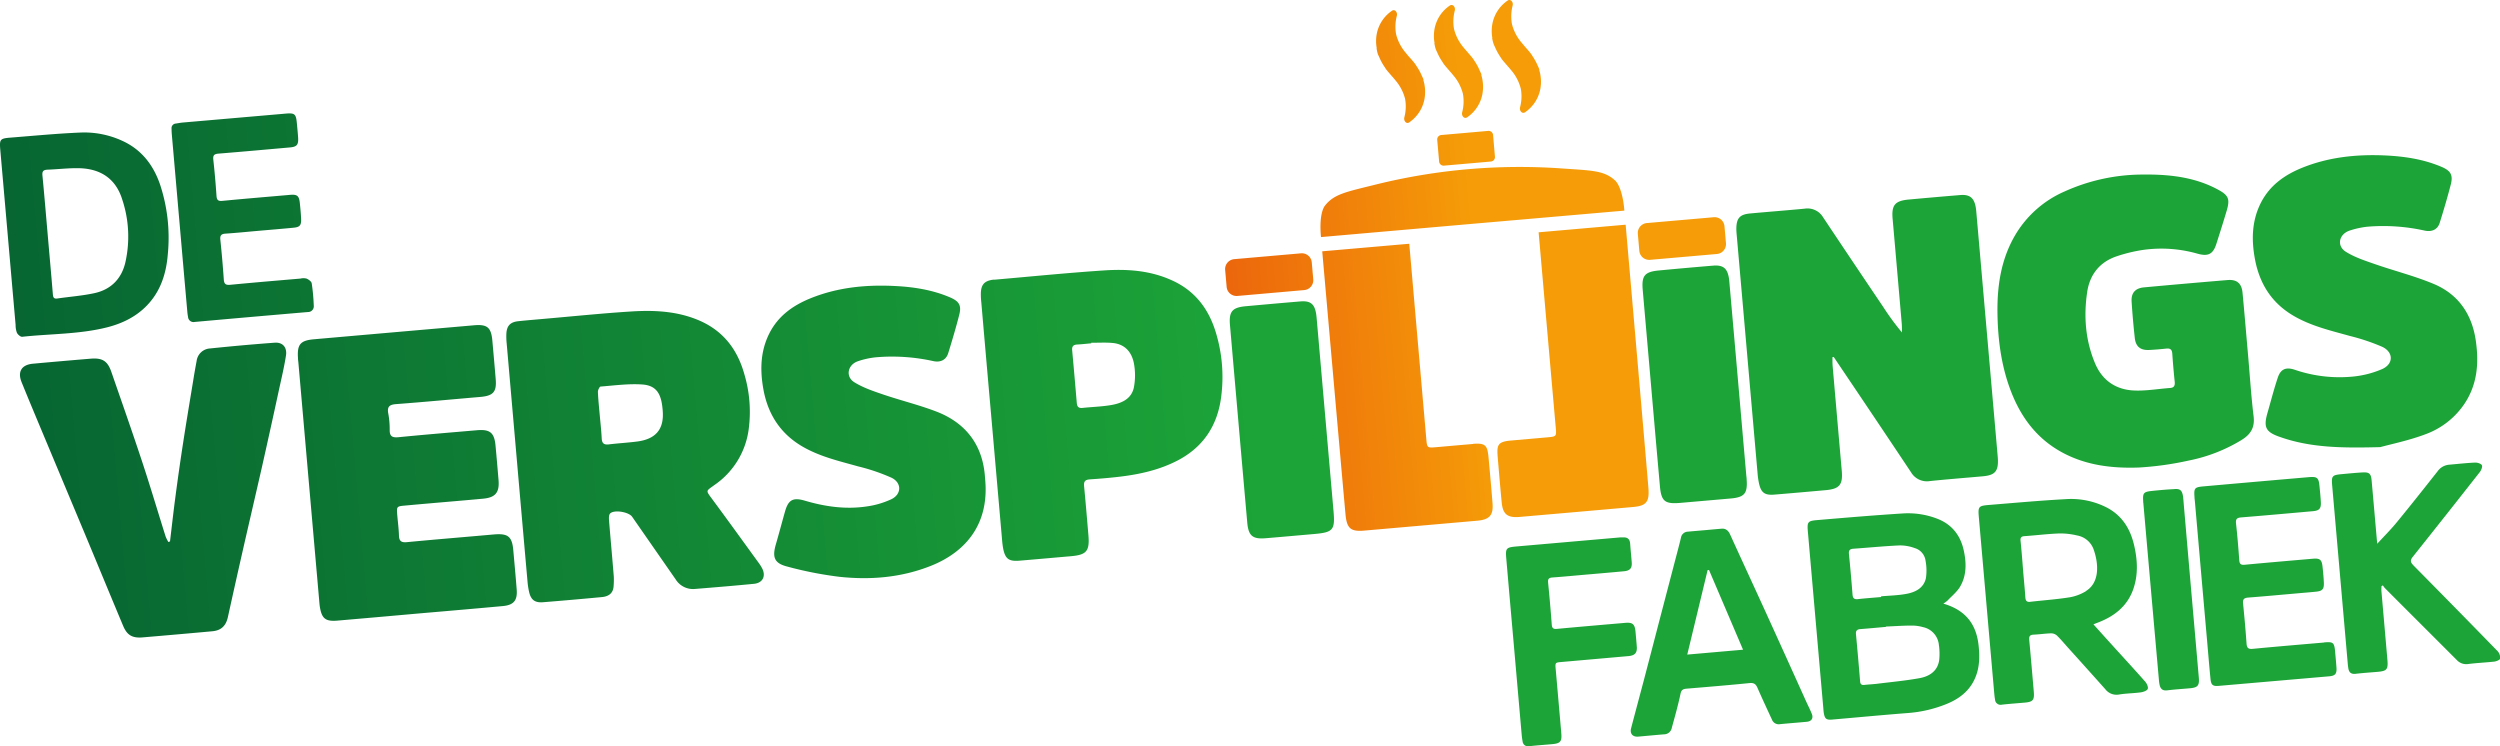
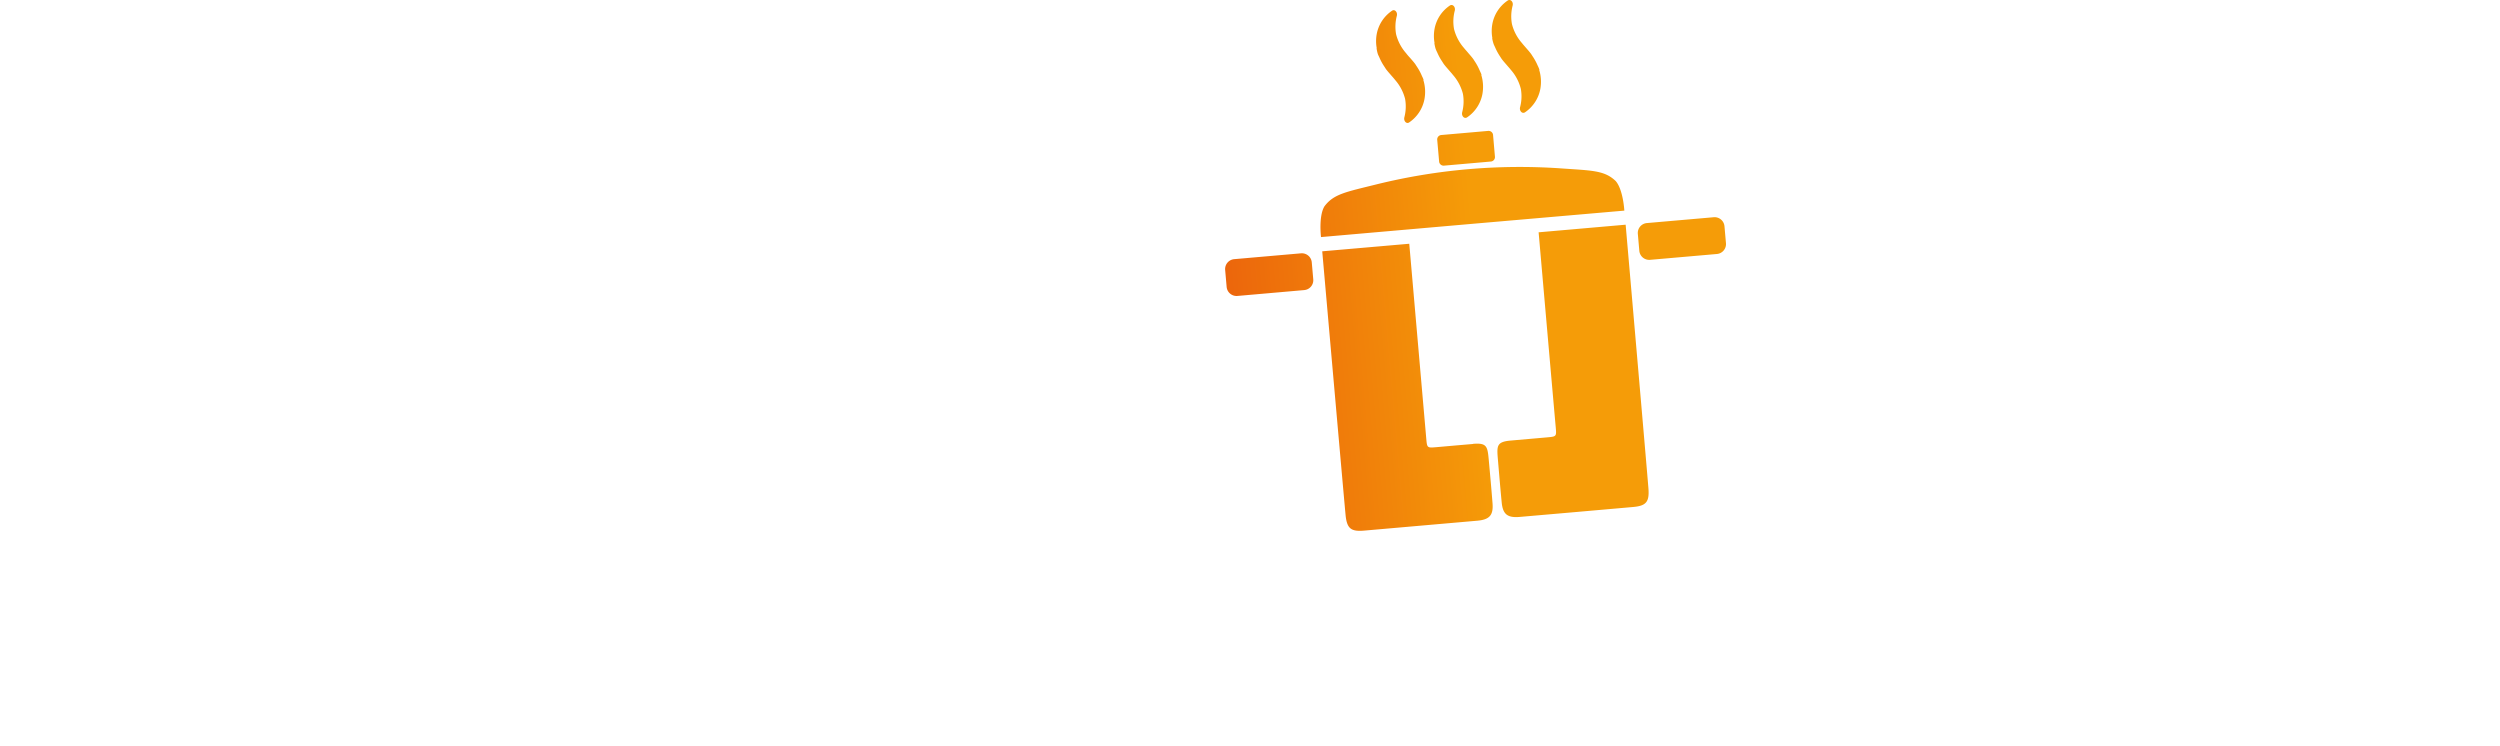
<svg xmlns="http://www.w3.org/2000/svg" id="Laag_1" data-name="Laag 1" viewBox="0 0 1044.52 311.76">
  <defs>
    <style>.cls-1{fill:url(#linear-gradient);}.cls-2{fill:url(#linear-gradient-2);}</style>
    <linearGradient id="linear-gradient" x1="17.78" y1="-106.39" x2="1041.27" y2="-106.39" gradientTransform="translate(4.7 319.17) rotate(-5)" gradientUnits="userSpaceOnUse">
      <stop offset="0" stop-color="#076632" />
      <stop offset="0.5" stop-color="#1ca438" />
    </linearGradient>
    <linearGradient id="linear-gradient-2" x1="523.23" y1="-155.63" x2="732.65" y2="-155.63" gradientTransform="translate(4.7 319.17) rotate(-5)" gradientUnits="userSpaceOnUse">
      <stop offset="0" stop-color="#ec660c" />
      <stop offset="0.5" stop-color="#f59c08" />
    </linearGradient>
  </defs>
-   <path class="cls-1" d="M762.72,204.8c-7.12.63-14.24,1.27-21.36,1.85-4.08.34-5.58-.79-6.45-4.76a31,31,0,0,1-.56-3.85Q730,148.27,725.64,98.5c-.09-1-.19-2-.18-3.06.06-4.29,1.45-5.85,5.74-6.25,7.57-.7,15.16-1.27,22.73-2a7.61,7.61,0,0,1,7.79,3.62q12.53,18.8,25.15,37.5a106.23,106.23,0,0,0,7.78,10.59c0-1.14,0-2.29-.06-3.42q-1.9-22-3.84-44.09c-.5-5.68,1-7.46,6.55-8q10.82-1,21.63-1.89c4-.33,5.84,1.09,6.55,5.06.18,1,.24,2,.33,3l8.76,100.1c.06.74.14,1.48.17,2.22.21,5-1.21,6.66-6.27,7.12-7.39.66-14.79,1.24-22.18,2a7.66,7.66,0,0,1-7.8-3.62q-14.44-21.67-29-43.26c-1.11-1.66-2.24-3.31-3.35-5l-.53.11c0,1.14,0,2.29.06,3.43q1.9,22,3.84,44.09C770,202.58,768.54,204.28,762.72,204.8Zm-465.14,3.76c6.6,8.91,13.08,17.91,19.6,26.88a17.21,17.21,0,0,1,1.17,1.87c1.79,3.29.39,6.25-3.32,6.61-8.22.81-16.45,1.48-24.68,2.15a8.51,8.51,0,0,1-8.05-4q-9.1-13.08-18.19-26.17c-1.39-2-7.49-3.05-9.17-1.38-.56.55-.56,1.87-.49,2.81.64,7.86,1.37,15.71,2,23.57a31.28,31.28,0,0,1-.07,3.87c-.13,3.1-2.1,4.43-4.87,4.69q-12.33,1.17-24.67,2.16c-3.38.26-5-1-5.77-4.26a32.54,32.54,0,0,1-.67-4.39q-2.21-25-4.38-49.91t-4.33-49.63a27.54,27.54,0,0,1-.12-4.16c.21-3.16,1.64-4.68,4.83-5.05,3.6-.4,7.21-.67,10.81-1,12.2-1.06,24.39-2.32,36.61-3.09,9.83-.62,19.63-.11,28.84,4,9.81,4.42,15.54,12.13,18.37,22.34a55.09,55.09,0,0,1,1.75,23.1,33.5,33.5,0,0,1-14.35,23.12C294.92,205.28,294.76,204.75,297.58,208.56Zm-29.23-47.92c-5.76-.39-11.61.41-17.41.87-.46,0-1.17,1.51-1.13,2.28.14,3.33.51,6.65.8,10,.28,3.14.64,6.27.79,9.42.11,2.08,1,2.7,3,2.46,4-.49,7.94-.69,11.88-1.21,7.58-1,11.13-5,10.63-12.5C276.47,165.26,274.82,161.09,268.35,160.64Zm673.22,13.24c-1-8.19-1.52-16.44-2.24-24.67h0c-.79-9-1.53-17.94-2.38-26.9-.37-3.92-2.39-5.63-6.28-5.3q-17.48,1.45-34.93,3.06c-3.61.34-5.36,2.33-5.14,5.91q.49,7.64,1.33,15.24c.4,3.61,2.37,5.18,6,5,2.41-.11,4.81-.33,7.21-.58,1.66-.18,2.34.47,2.46,2.13q.39,5.83,1,11.64c.18,1.58-.18,2.57-1.88,2.69-5.33.38-10.71,1.39-16,1-7.17-.59-12.56-4.47-15.44-11.41-4-9.61-4.74-19.61-3.23-29.73,1.09-7.29,5.28-12.58,12.47-14.93a64.39,64.39,0,0,1,10.76-2.6A54.9,54.9,0,0,1,918.17,106c4.44,1.24,6.47.17,7.83-4.07,1.46-4.57,2.91-9.14,4.28-13.73,1.56-5.21.85-6.67-4.13-9.27-9.81-5.14-20.53-6.14-31.26-6A79.44,79.44,0,0,0,862.59,80,44.61,44.61,0,0,0,842.1,98c-6.09,10.24-7.73,21.54-7.54,33.1s1.77,23.09,6.28,34c4.21,10.14,10.65,18.34,20.37,23.72,10.13,5.62,21.24,6.92,32.49,6.51a130.73,130.73,0,0,0,20.87-2.93,67.42,67.42,0,0,0,21.87-8.51C940.36,181.51,942.15,178.64,941.57,173.88ZM507.85,138.47a63.76,63.76,0,0,1,2.38,27.24c-1.51,12-7.42,21.09-18.3,26.73-7.43,3.84-15.43,5.66-23.64,6.67-4.33.53-8.68.89-13,1.18-1.94.14-2.54.92-2.35,2.82.66,6.83,1.23,13.68,1.81,20.52.56,6.57-.77,8.18-7.21,8.75-7.21.63-14.41,1.28-21.63,1.88-4.43.36-5.91-.76-6.78-5.07a35.36,35.36,0,0,1-.45-3.58q-2.19-25-4.37-49.91Q412.12,151,410,126.35a29.89,29.89,0,0,1-.19-3.89c.12-3.64,1.56-5.15,5.2-5.61l.56,0c15.25-1.32,30.48-2.86,45.76-3.87,9.62-.64,19.19,0,28.25,4.12C499.07,121.35,504.82,128.78,507.85,138.47ZM473.8,152.05c-.86-4.84-3.73-8.3-9-8.76-2.94-.26-5.91-.07-8.86-.09v.24c-1.94.17-3.88.4-5.83.5-1.63.07-2.31.73-2.15,2.43q1,10.95,1.92,21.9c.13,1.6.69,2.35,2.42,2.16,4-.43,8-.52,11.91-1.19,4.46-.76,8.63-2.57,9.57-7.57A27,27,0,0,0,473.8,152.05ZM206.28,223.3l-2.5.22c-11.27,1-22.55,1.92-33.81,3-2.3.22-3.21-.46-3.28-2.77-.08-2.78-.45-5.55-.69-8.32-.33-3.88-.33-3.89,3.44-4.22,10.81-1,21.63-1.86,32.44-2.86,5.12-.48,6.84-2.61,6.42-7.72q-.59-7.22-1.26-14.42c-.49-5.41-2.31-6.93-7.74-6.46-10.91.94-21.82,1.83-32.71,2.91-2.57.25-3.8-.22-3.77-3a35.75,35.75,0,0,0-.6-6.92c-.53-2.82.49-3.69,3.28-3.9,11.74-.88,23.47-2,35.21-3,5.42-.48,6.84-2.14,6.4-7.44s-.92-10.72-1.4-16.08c-.5-5.53-2.12-6.9-7.69-6.41q-33.4,2.91-66.81,5.84c-5.71.5-7.09,2.13-6.71,7.83,0,.64.11,1.29.17,1.94q4.32,49.49,8.66,99c.09,1,.15,2,.31,3.05.81,4.91,2.37,6.15,7.33,5.73q17.06-1.47,34.1-3c11.65-1,23.29-2,34.93-3.07,4.62-.41,6.24-2.33,5.88-6.92-.41-5.36-.91-10.72-1.39-16.08C214,224.13,212.34,222.79,206.28,223.3Zm-91.55-80.12q-13.47,1-26.89,2.4a6,6,0,0,0-5.69,5.24c-.51,2.73-1,5.46-1.43,8.2-1.42,8.66-2.88,17.32-4.21,26q-1.73,11.22-3.21,22.49c-.83,6.23-1.52,12.47-2.27,18.7l-.69.24a15.63,15.63,0,0,1-1.15-2.32c-3.28-10.41-6.38-20.87-9.8-31.23-4.15-12.56-8.53-25-12.87-37.53-1.58-4.56-3.74-5.91-8.66-5.51q-12.08,1-24.12,2.1c-4.73.44-6.5,3.32-4.69,7.77,3.4,8.38,6.92,16.72,10.41,25.07q7.8,18.66,15.61,37.31c5.48,13.13,10.89,26.28,16.39,39.4,1.64,3.89,3.84,5.15,8.08,4.8q14.57-1.23,29.12-2.56c3.78-.34,5.76-2.27,6.57-6q3-13.65,6.1-27.3c2.64-11.62,5.35-23.21,8-34.83q3.65-16.21,7.16-32.46c1.06-4.87,2.23-9.73,3-14.66C120,145,118,142.93,114.73,143.18Zm276.43,28.75c-7.13-2.73-14.61-4.56-21.85-7-4.24-1.45-8.62-2.89-12.38-5.23s-2.81-7.31,1.53-8.78a33.8,33.8,0,0,1,7.3-1.62A79.29,79.29,0,0,1,390,150.89c3,.62,5.31-.55,6.17-3.32,1.64-5.29,3.22-10.6,4.6-16,1.06-4.08-.08-5.74-4.06-7.42-7.53-3.18-15.5-4.34-23.55-4.69-11.83-.53-23.5.69-34.59,5.2-7.36,3-13.58,7.44-17.24,14.85s-3.8,15.23-2.39,23.08c1.84,10.22,6.91,18.4,16.07,23.82,7.36,4.35,15.55,6.21,23.64,8.48a81.35,81.35,0,0,1,13.83,4.71c4.36,2.13,4.25,6.93-.11,9a36.12,36.12,0,0,1-10.28,3c-8.75,1.3-17.36.09-25.8-2.41-5-1.46-6.93-.4-8.34,4.65-1.28,4.53-2.48,9.08-3.79,13.6-1.56,5.38-.65,7.89,4.66,9.25a155.39,155.39,0,0,0,21.93,4.31c13,1.38,25.88.32,38.24-4.61,15.21-6.08,24.52-18.18,22.57-36.63C410.79,186.48,404,176.85,391.16,171.93Zm561,10.48c12.89,4.67,26.28,4.83,42.33,4.4,4.69-1.29,12-2.78,18.87-5.37a33.38,33.38,0,0,0,16.36-12.81c5.29-8,6-16.7,4.75-25.86-1.51-11.26-7.16-19.72-17.6-24.12-8-3.35-16.44-5.45-24.62-8.3-4.15-1.45-8.45-2.84-12.13-5.15-4-2.5-2.87-7.44,1.67-8.89a36,36,0,0,1,7.31-1.59,79.69,79.69,0,0,1,24,1.64c3,.62,5.35-.48,6.22-3.23,1.66-5.29,3.23-10.6,4.63-16,1.06-4.09-.07-5.83-4-7.48-7.62-3.2-15.68-4.37-23.82-4.72-11.74-.49-23.32.73-34.32,5.19-7.37,3-13.6,7.41-17.29,14.8-3.78,7.59-3.87,15.6-2.33,23.62,1.93,10.09,7,18.14,16.15,23.45,7.3,4.26,15.4,6.12,23.39,8.36a85.52,85.52,0,0,1,13.6,4.56c4.74,2.26,4.75,7.12,0,9.27a40.55,40.55,0,0,1-12,3.13,57.74,57.74,0,0,1-24.65-2.85c-3.62-1.17-5.77-.3-7,3.3-1.67,5-2.95,10.09-4.42,15.14C945.72,178.52,946.72,180.45,952.14,182.41ZM693.52,203.06c.56,6.38,2.05,7.61,8.52,7.05l21.07-1.84c5.72-.51,7.06-2.09,6.66-7.83,0-.65-.11-1.29-.17-1.94-2.9-33.17-4-46-6.93-79.21-.09-1-.15-2-.31-3.05-.66-4.16-2.44-5.6-6.64-5.25-7.48.62-15,1.29-22.45,2-6.08.54-7.45,2.14-6.93,8.12,1.49,17.09,1.22,13.89,2.71,31S692,186.06,693.52,203.06ZM549.9,131.17c-.66-4.19-2.38-5.58-6.63-5.23-7.58.63-15.16,1.31-22.73,2-5.69.51-7.14,2.21-6.65,7.85,1.49,17.18,1.2,13.81,2.7,31s3,34.37,4.52,51.55c.49,5.52,2.24,7,7.68,6.54,6.74-.56,13.48-1.17,20.23-1.76,8-.7,8.83-1.66,8.13-9.66l-6.93-79.22C550.13,133.2,550.06,132.18,549.9,131.17ZM6.52,135.76Q4.92,117.54,3.33,99.3T.14,62.84c-.41-4.73-.21-5,4.61-5.37,9.46-.75,18.92-1.66,28.4-2.07A38,38,0,0,1,52.6,59.57c7.18,3.76,11.63,9.9,14.24,17.42a70.82,70.82,0,0,1,3.27,29.25c-.64,8-3,15.48-8.77,21.44-4.63,4.78-10.42,7.53-16.75,9.12-11.58,2.89-23.54,2.63-35.32,3.91-.69.07-1.82-.91-2.2-1.67A9.22,9.22,0,0,1,6.52,135.76ZM17.73,73.32c.8,8.28,1.49,16.56,2.21,24.84s1.47,16.55,2.15,24.84c.11,1.28.43,1.93,1.89,1.71,5.14-.75,10.36-1.13,15.42-2.22,6.82-1.46,11.28-5.87,12.93-12.65a49,49,0,0,0-1.26-26.49c-2.86-9.2-9.65-12.94-18.26-13.08-4.33-.07-8.68.47-13,.62C18.05,71,17.57,71.59,17.73,73.32Zm60.84,59.11a2.29,2.29,0,0,0,2.78,2.08q23.64-2.12,47.3-4.14a2.4,2.4,0,0,0,2.44-2.73,81.52,81.52,0,0,0-.85-9.25c-.13-.8-1.3-1.63-2.18-2a5.43,5.43,0,0,0-2.53,0c-9.79.84-19.59,1.66-29.37,2.6-1.93.19-2.53-.41-2.66-2.27q-.57-8.3-1.44-16.56c-.2-1.85.43-2.44,2.21-2.55,4.41-.29,8.81-.74,13.21-1.13,5.06-.44,10.12-.85,15.18-1.34,2.56-.25,3.24-1,3.15-3.56-.08-2.23-.3-4.47-.53-6.7-.32-3.11-1.09-3.73-4.2-3.46-9.4.82-18.8,1.6-28.18,2.5-1.75.17-2.32-.34-2.44-2.06-.35-5.06-.78-10.12-1.34-15.17-.2-1.87.43-2.37,2.2-2.51,9.92-.8,19.84-1.7,29.76-2.58,2.94-.26,3.64-1.07,3.48-4-.11-1.84-.3-3.68-.47-5.52-.41-4.67-.75-5-5.48-4.55L76.43,51.19c-1,.09-2,.28-2.93.43a1.91,1.91,0,0,0-1.82,2.17c0,.92.06,1.85.14,2.77Q73.41,74.79,75,93q1.6,18.44,3.23,36.86A22,22,0,0,0,78.57,132.43Zm748.1,137.22c.46,4.24.46,8.41-1,12.5-2.11,5.87-6.45,9.5-12,11.82a53.27,53.27,0,0,1-16.44,3.93c-10.61.82-21.2,1.83-31.8,2.75-2.37.2-3-.33-3.42-2.69-.12-.72-.16-1.45-.22-2.17q-3.21-36.63-6.41-73.27c-.41-4.59-.2-4.9,4.31-5.26,11.79-1,23.58-2,35.38-2.74a33.79,33.79,0,0,1,14.16,2.14c6.11,2.29,9.78,6.84,11.19,13.08,1.16,5.16,1.34,10.46-1.38,15.21-1.29,2.26-3.49,4-5.32,5.94a13.53,13.53,0,0,1-1.78,1.31C821.05,254.87,825.68,260.52,826.67,269.65ZM774,248.42c.12,1.53.72,2.07,2.26,1.9,3.21-.36,6.44-.59,9.67-.87l0-.3c3.48-.31,7-.37,10.44-1,3.82-.68,7.36-2.39,8.29-6.58a21.72,21.72,0,0,0-.14-7.23A6.35,6.35,0,0,0,800,229a17.83,17.83,0,0,0-6.35-1.12c-6.46.29-12.9.93-19.35,1.39-1.44.1-1.94.7-1.8,2.15Q773.35,239.93,774,248.42Zm36.1,21.3a8.37,8.37,0,0,0-6.61-7.69,17.14,17.14,0,0,0-4.66-.66c-3.63,0-7.25.26-10.88.41v.14c-3.55.31-7.1.65-10.65.92-1.4.1-2,.68-1.86,2.14q.93,9.86,1.73,19.72c.1,1.2.63,1.6,1.79,1.46,1.77-.2,3.55-.27,5.32-.48,5.88-.73,11.8-1.28,17.63-2.32,4.14-.75,7.62-2.88,8.3-7.55A24.87,24.87,0,0,0,810.12,269.72Zm86.23,15.15c.68.78,1.33,2.28,1,3s-1.83,1.25-2.89,1.4c-3,.41-6.07.41-9.06.9a5.86,5.86,0,0,1-5.74-2.19q-7.83-8.77-15.71-17.5c-1.5-1.67-2.93-3.4-4.54-4.95a3.67,3.67,0,0,0-2.4-.92c-2.44.07-4.87.45-7.31.55-1.58.07-2,.7-1.85,2.22.68,7.17,1.28,14.35,1.9,21.52.31,3.6-.32,4.36-3.82,4.66-3.16.28-6.32.5-9.47.85a2.33,2.33,0,0,1-2.9-2.17c-.16-.85-.25-1.7-.33-2.56l-6.42-73.44c-.41-4.65-.21-4.92,4.5-5.29,10.53-.85,21.06-1.82,31.61-2.39a32.77,32.77,0,0,1,17.59,3.63c6.23,3.35,9.57,8.83,11.14,15.53,1.45,6.2,1.79,12.45-.37,18.54-2.6,7.31-8.25,11.49-15.3,14.07l-1.31.52c2.77,3.07,5.31,5.91,7.88,8.73C887.17,274.7,891.82,279.73,896.35,284.87Zm-24.7-38c5.37-3.36,5.38-10.63,3.19-17.08a9,9,0,0,0-7-6.07,29.83,29.83,0,0,0-7.39-.84c-4.88.18-9.73.79-14.6,1.13-1.43.1-1.76.69-1.62,2,.4,3.87.7,7.76,1,11.63s.74,8,1,12c.11,1.45.68,2,2.14,1.79,5.43-.63,10.91-1,16.31-1.86A19.15,19.15,0,0,0,871.65,246.92Zm136.68-10.71c-1.27-1.29-1.36-2.1-.21-3.54q14.07-17.64,28-35.41c.6-.77,1.18-2.25.84-2.87s-1.87-1.12-2.85-1.07c-3.62.16-7.24.58-10.86.89a6.56,6.56,0,0,0-4.79,2.76c-5.64,7.15-11.29,14.29-17.07,21.33-2.53,3.09-5.39,5.93-8.16,8.95,0-.5-.11-1.26-.17-2-.72-8.16-1.42-16.32-2.16-24.48-.26-2.83-1-3.49-3.77-3.34s-5.67.44-8.5.7c-4.31.39-4.57.71-4.19,5q3.23,36.93,6.46,73.85c.06.73.14,1.45.25,2.17.26,1.77,1.13,2.66,3.09,2.42,3.08-.37,6.18-.56,9.28-.83,3.67-.33,4.29-1,4-4.74q-1.25-14.41-2.51-28.83c-.06-.73,0-1.47,0-2.2l.6-.35a9.13,9.13,0,0,0,.81,1.12q6.42,6.45,12.86,12.87l17.21,17.2a5.36,5.36,0,0,0,4.79,1.67c3.6-.46,7.25-.61,10.85-1,.9-.11,2.38-.71,2.46-1.25a4.15,4.15,0,0,0-1-3.07Q1026,254.07,1008.33,236.21ZM757,298.28c.71,1.81-.12,3.09-2.08,3.28-3.75.36-7.51.63-11.25,1a3,3,0,0,1-3.33-1.9c-2.05-4.41-4.1-8.82-6.05-13.27-.67-1.53-1.45-2.17-3.26-2-8.75.88-17.51,1.6-26.26,2.33-1.45.12-2.27.39-2.64,2.16-1,4.75-2.33,9.44-3.62,14.13a3.32,3.32,0,0,1-3.31,2.8c-3.49.29-7.11.63-10.66.95-2.65.24-3.58-1.49-3.06-3.46,1.7-6.49,3.45-13,5.16-19.45q3.23-12.3,6.42-24.62,3.32-12.7,6.64-25.39c.88-3.37,1.79-6.73,2.61-10.12a3,3,0,0,1,2.81-2.58c2.43-.23,4.87-.43,7.3-.64v0c2.3-.21,4.6-.42,6.9-.61,1.79-.14,2.82.88,3.51,2.37,5,11,10.11,22,15.12,33q8.46,18.58,16.85,37.2C755.54,295.05,756.35,296.63,757,298.28Zm-28.74-26.83-14.2-33.26h-.6c-2.81,11.69-5.63,23.37-8.51,35.3Zm242.75-3c-9.94.86-19.88,1.69-29.81,2.64-1.84.18-2.44-.38-2.57-2.17q-.6-8.4-1.46-16.78c-.18-1.73.39-2.33,2.1-2.47,6.91-.53,13.82-1.17,20.73-1.78,2.57-.23,5.14-.42,7.7-.69s3.33-1,3.23-3.7c-.09-2.24-.31-4.48-.55-6.72-.32-3-1.13-3.6-4.13-3.34-9.47.82-19,1.63-28.43,2.52-1.54.14-2.11-.31-2.23-1.86-.37-5.14-.79-10.28-1.36-15.4-.2-1.85.39-2.39,2.18-2.53,10-.81,20-1.71,30-2.6,2.6-.24,3.37-1.08,3.26-3.68-.1-2.18-.33-4.35-.54-6.52-.35-3.84-.87-4.32-4.68-4q-21.91,1.89-43.83,3.84c-3.73.33-4,.76-3.74,4.43,0,.53.09,1.06.14,1.58l3.12,35.74q1,11.35,2,22.71c.47,5.33.9,10.66,1.43,16,.26,2.57,1,3.1,3.43,2.89l46.2-4c2.47-.22,3.18-1.07,3-3.6-.15-2.17-.36-4.34-.55-6.52C975.3,268.44,974.87,268.07,971,268.41Zm-287.14,1.78c-.15-2.11-.35-4.22-.54-6.32-.3-3.16-1.21-3.94-4.29-3.68-9.48.82-19,1.63-28.44,2.51-1.47.14-2.14-.14-2.26-1.77q-.65-8.79-1.53-17.57c-.14-1.45.27-2,1.75-2.12,5-.36,10-.85,15-1.28s10-.86,15-1.33c2.5-.24,3.38-1.31,3.19-3.77s-.47-5.13-.65-7.7c-.12-1.74-.91-2.71-2.72-2.68-.72,0-1.45,0-2.17.07l-42.46,3.71c-4.53.4-4.79.7-4.4,5.21q1.59,18.38,3.21,36.73,1.59,18.17,3.18,36.33a30,30,0,0,0,.41,3.14,2.27,2.27,0,0,0,2.8,2.06c3.15-.35,6.32-.57,9.48-.85,3.53-.31,4.19-1.08,3.89-4.6q-1.15-13.33-2.33-26.66c-.25-2.84-.25-2.84,2.51-3.08q14-1.23,28-2.47C683.12,273.84,684.05,272.73,683.87,270.19Zm224.66-65.88c-3.23.16-6.46.44-9.68.79s-3.64.93-3.41,4.21c0,.26,0,.53.06.79Q898.72,247,902,283.94a17.51,17.51,0,0,0,.29,2.16c.36,1.73,1.28,2.57,3.22,2.33,3.08-.39,6.18-.57,9.27-.85,3.51-.3,4.2-1.1,3.89-4.62q-1.62-18.66-3.26-37.31-1.51-17.39-3-34.75c-.1-1.19-.17-2.38-.33-3.55C911.68,204.92,910.94,204.19,908.53,204.31Z" />
  <path class="cls-2" d="M548.07,109.62l.62,7.08a4.15,4.15,0,0,1-3.78,4.5L517,123.65a4.16,4.16,0,0,1-4.5-3.78l-.62-7.08a4.16,4.16,0,0,1,3.78-4.51l27.92-2.44A4.16,4.16,0,0,1,548.07,109.62Zm55.2-40.41,19.64-1.72a1.86,1.86,0,0,0,1.69-2l-.79-9.11a1.87,1.87,0,0,0-2-1.69l-19.64,1.72a1.86,1.86,0,0,0-1.69,2l.8,9.1A1.87,1.87,0,0,0,603.27,69.21ZM575.64,22.47c.19.59.48,1.07.71,1.61.07.16.14.33.22.49a21.65,21.65,0,0,0,1.59,2.9l.21.32c.26.38.5.8.76,1.17.69.91,1.52,1.82,2.12,2.52s1.15,1.29,1.66,1.95a19.12,19.12,0,0,1,4.15,7.88,17.93,17.93,0,0,1-.32,7.75c-.35,1.52.91,2.84,2,2.1a15.11,15.11,0,0,0,6.41-9.75,16.8,16.8,0,0,0-.47-8h.1l-.06-.25c-.19-.59-.48-1.07-.71-1.61-.07-.17-.14-.33-.22-.5a22.16,22.16,0,0,0-1.59-2.89l-.21-.32c-.26-.38-.5-.8-.76-1.17-.69-.91-1.52-1.82-2.12-2.53a24.74,24.74,0,0,1-1.66-1.94,19.12,19.12,0,0,1-4.15-7.88,17.93,17.93,0,0,1,.32-7.75c.35-1.52-.91-2.84-2-2.1a15.11,15.11,0,0,0-6.41,9.75,16.42,16.42,0,0,0,0,5.93h-.07A14.86,14.86,0,0,0,575.64,22.47Zm24.16-2.12a14.76,14.76,0,0,0,.71,1.61c.07.17.14.34.22.5a21.53,21.53,0,0,0,1.59,2.89l.21.32c.26.39.49.81.76,1.17.68.91,1.52,1.82,2.12,2.53s1.15,1.29,1.65,1.94a19.18,19.18,0,0,1,4.16,7.89,17.88,17.88,0,0,1-.32,7.74c-.35,1.53.91,2.85,2.05,2.1a15.07,15.07,0,0,0,6.41-9.74,16.92,16.92,0,0,0-.47-8h.1a2.27,2.27,0,0,1-.06-.25c-.2-.59-.48-1.07-.71-1.61-.07-.17-.15-.33-.22-.5A22.16,22.16,0,0,0,616.41,26l-.21-.32c-.26-.38-.5-.81-.77-1.17-.68-.91-1.52-1.82-2.11-2.53s-1.15-1.29-1.66-1.94a19.16,19.16,0,0,1-4.15-7.89,17.58,17.58,0,0,1,.32-7.74c.35-1.53-.91-2.85-2.06-2.1a15.05,15.05,0,0,0-6.4,9.75,16.42,16.42,0,0,0,0,5.93h-.08A14.72,14.72,0,0,0,599.8,20.35ZM624,18.24c.19.59.47,1.07.7,1.61.07.17.15.33.22.5a24.8,24.8,0,0,0,1.59,2.89l.21.32c.26.38.5.8.77,1.17.68.91,1.52,1.82,2.12,2.53s1.14,1.29,1.65,1.94a19,19,0,0,1,4.15,7.89,17.58,17.58,0,0,1-.32,7.74c-.35,1.52.91,2.85,2.06,2.1a15.15,15.15,0,0,0,6.41-9.75,16.81,16.81,0,0,0-.48-8h.1a2.44,2.44,0,0,0-.06-.26,16.76,16.76,0,0,0-.7-1.6c-.08-.17-.15-.34-.22-.5a24,24,0,0,0-1.59-2.89l-.22-.33c-.25-.38-.49-.8-.76-1.16-.68-.92-1.52-1.83-2.12-2.53s-1.14-1.29-1.65-1.95a19,19,0,0,1-4.15-7.88A17.76,17.76,0,0,1,632,2.31c.36-1.52-.9-2.84-2.05-2.1A15.15,15.15,0,0,0,623.52,10a16.47,16.47,0,0,0,0,5.94h-.08A14.6,14.6,0,0,0,624,18.24Zm26,160.28c.33,3.86.33,3.87-3.67,4.22l-15.15,1.33c-5.95.53-5.83,2.21-5.33,8.07s1,11.84,1.57,17.75c.48,5,2.42,6.53,7.57,6.08,21.54-1.87,25.77-2.24,47.31-4.14,5.45-.48,6.87-2.08,6.43-7.78-.47-6.18-9.52-110.17-9.52-110.17l-36.36,3.18S649.26,170.46,650,178.52ZM678.66,88s-.47-8.77-3.63-12.38c-4.72-4.51-9.94-4.35-23.16-5.29A250,250,0,0,0,575.24,77c-12.86,3.21-18,4-21.89,9.23-2.48,4.1-1.42,12.82-1.42,12.82l64.78-5.67,2.34-.2Zm-63.25,97.5c-10.27.88-4.9.42-15.16,1.32-4,.35-4,.34-4.34-3.52-.71-8.06-7.11-81.46-7.11-81.46L552.44,105s9.15,104,9.75,110.15c.56,5.69,2.25,7,7.69,6.55l47.31-4.14c5.15-.45,6.8-2.31,6.4-7.31-.46-5.92-1-11.84-1.54-17.75S621.36,184.94,615.41,185.45ZM716,90.76,688.07,93.2a4.15,4.15,0,0,0-3.77,4.5l.62,7.08a4.15,4.15,0,0,0,4.5,3.78l27.92-2.44a4.16,4.16,0,0,0,3.78-4.5l-.62-7.09A4.16,4.16,0,0,0,716,90.76Z" />
</svg>